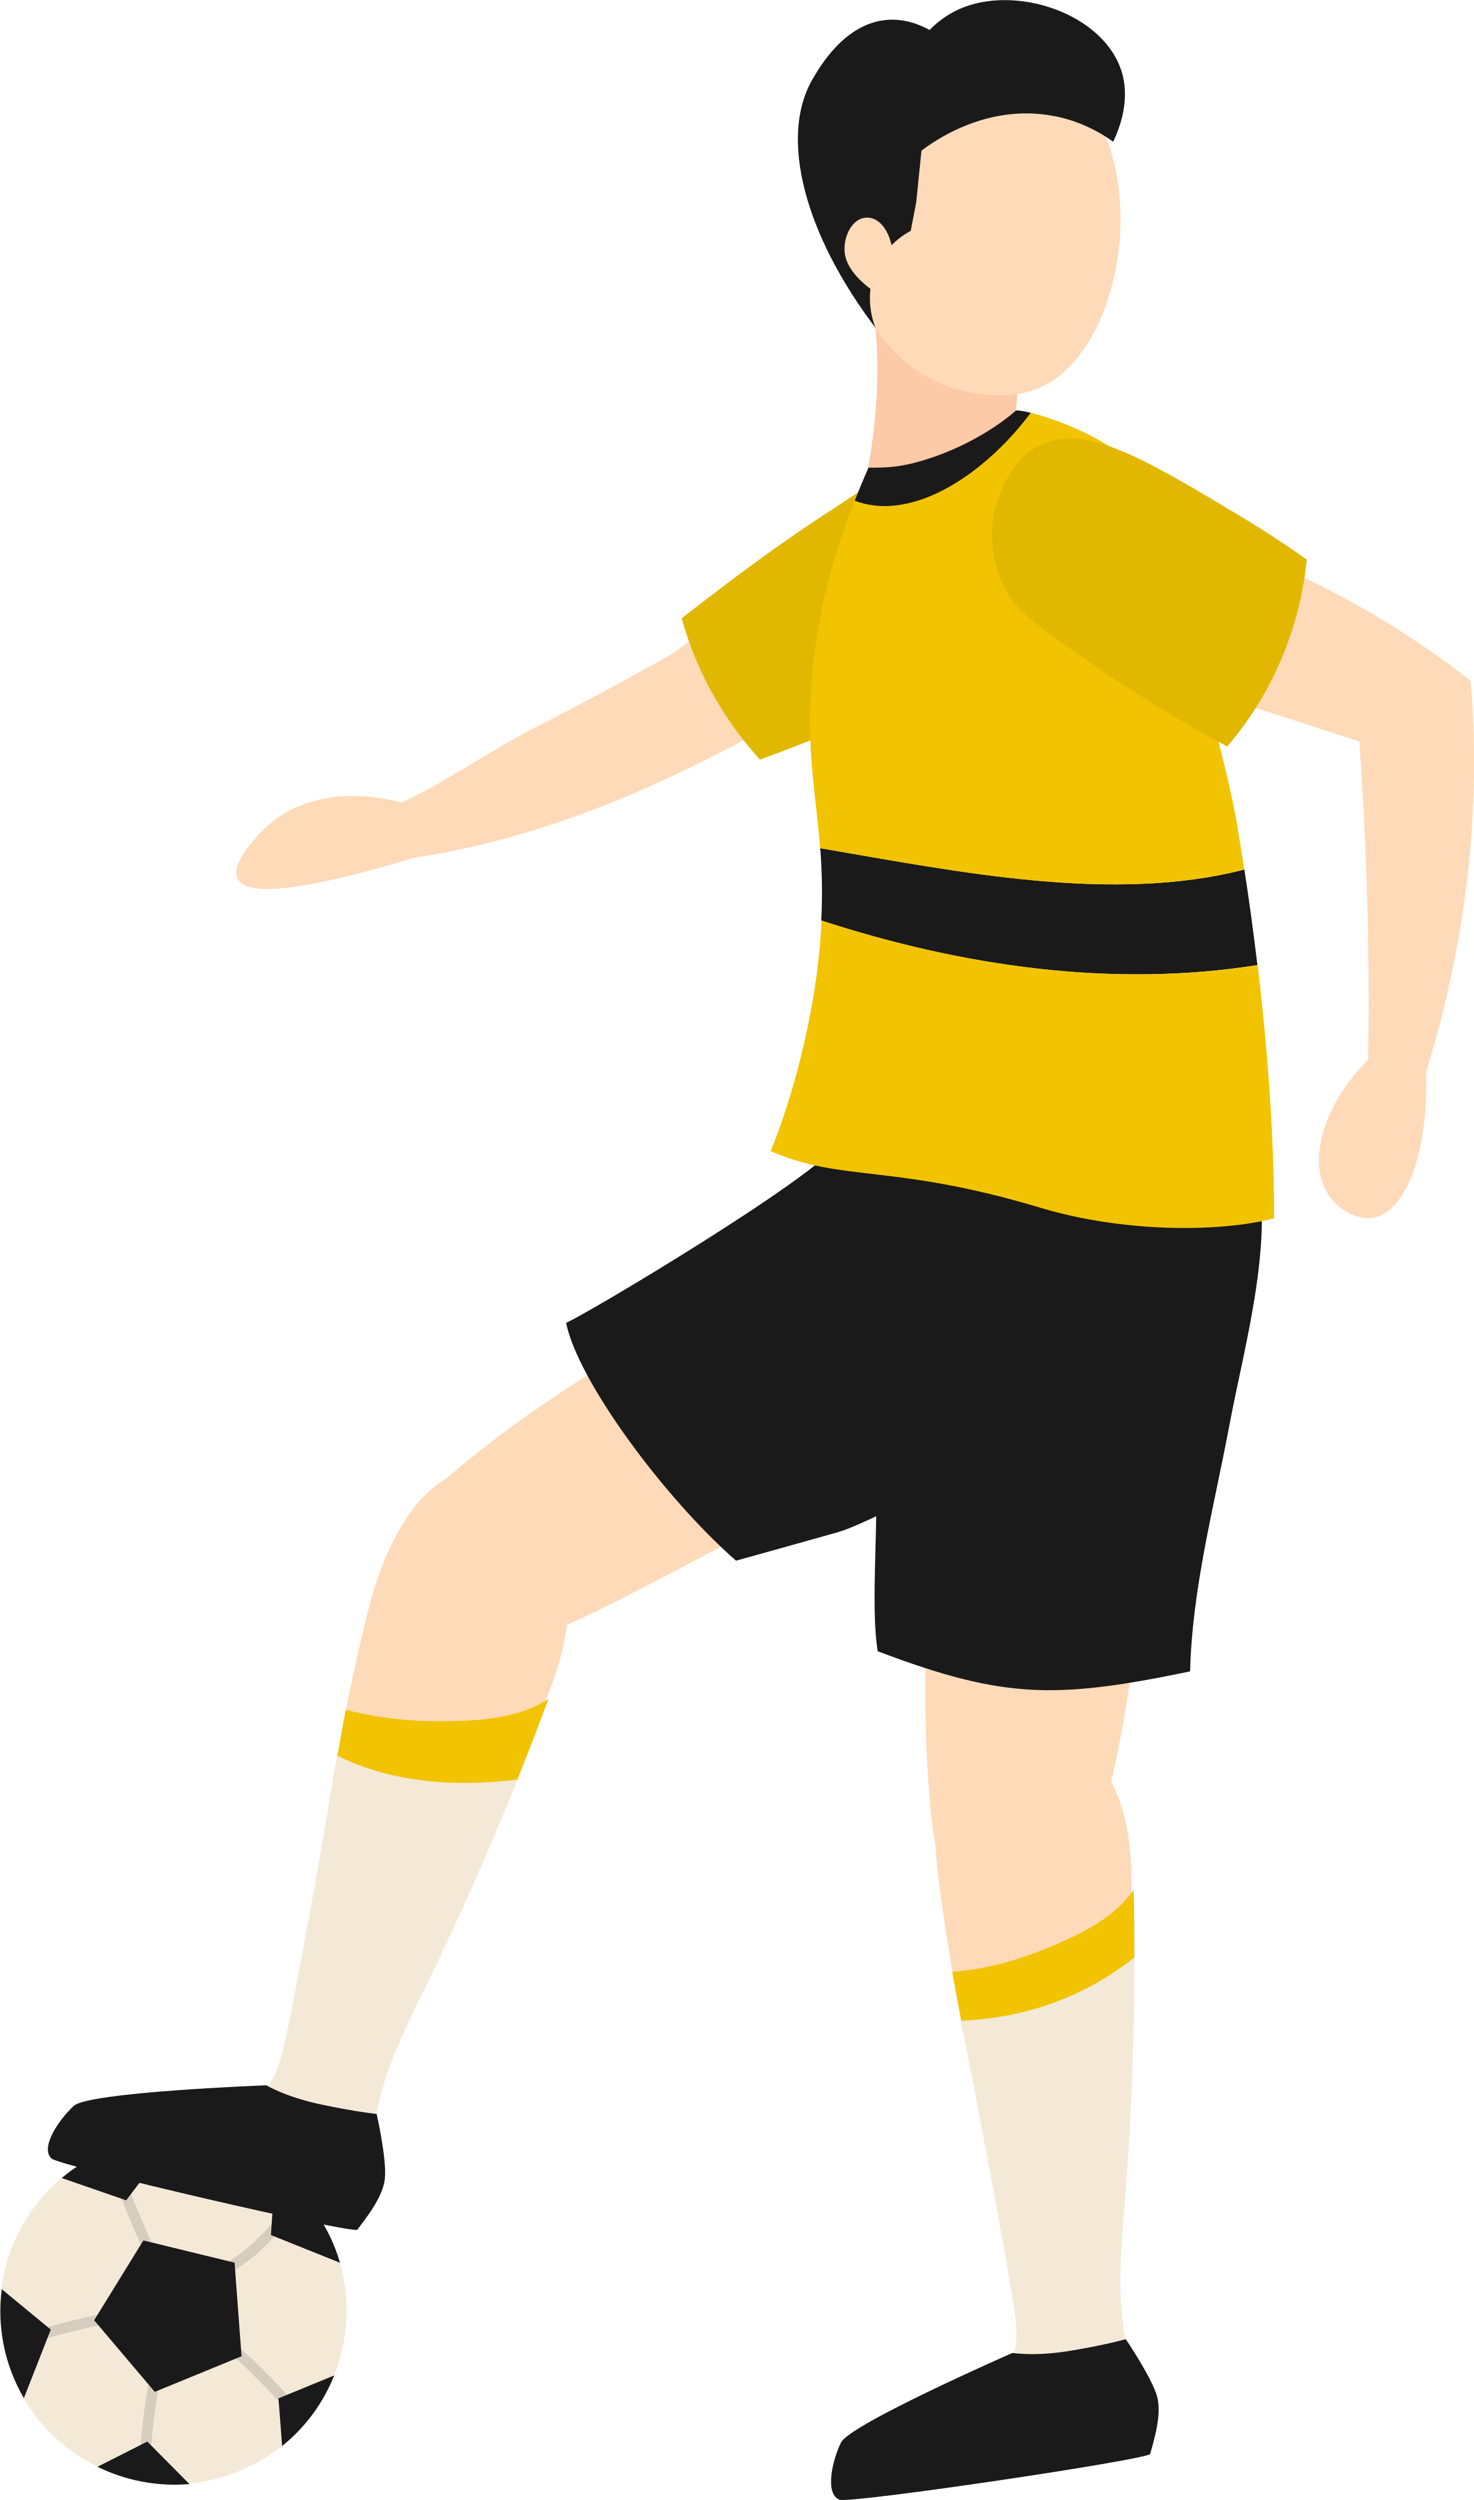
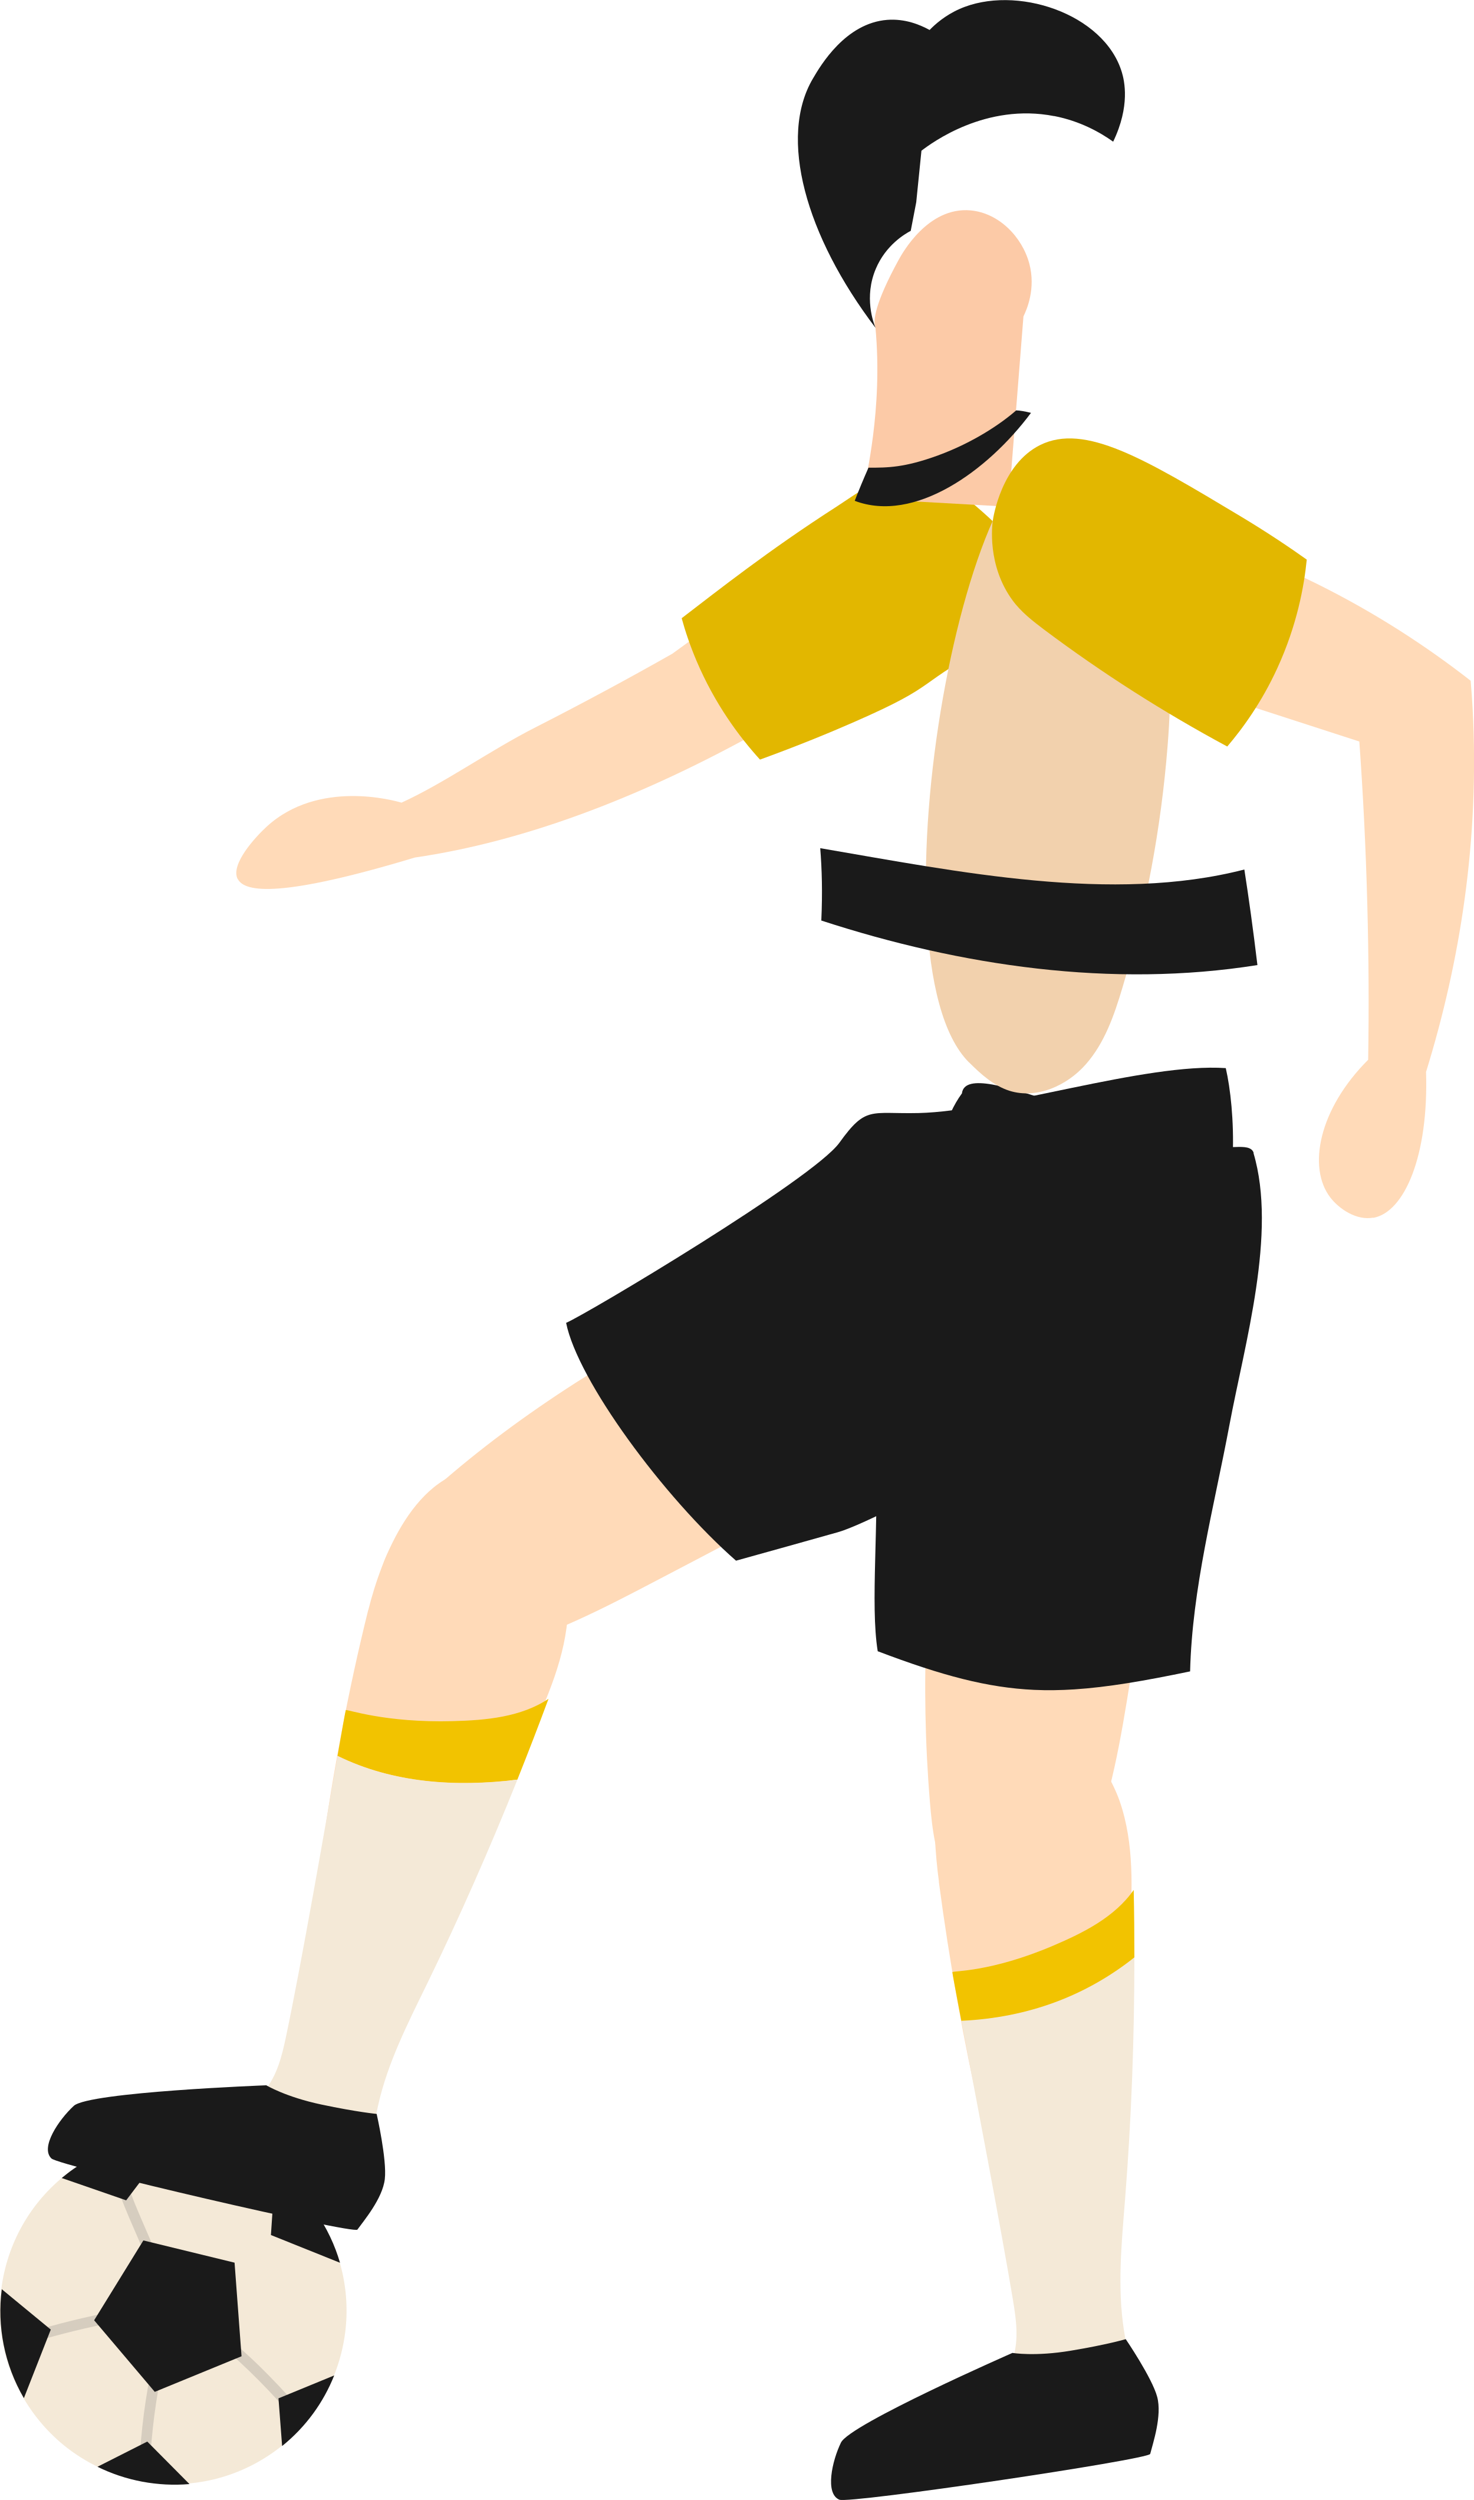
<svg xmlns="http://www.w3.org/2000/svg" id="_レイヤー_2" width="150" height="254.28" viewBox="0 0 150 254.28">
  <defs>
    <style>.cls-1{fill:#fccaa7;}.cls-2{fill:#f2d1ad;}.cls-3{fill:#ffdab8;}.cls-4{fill:#f2c300;}.cls-5{fill:#d6cdbf;}.cls-6{fill:#1a1a1a;}.cls-7{fill:#f4e9d7;}.cls-8{fill:#e2b700;}</style>
  </defs>
  <g id="_コンテンツ">
    <g>
      <g>
        <path class="cls-7" d="m7.55,220.56c7.99-5.57,18.98-3.6,24.55,4.39,5.57,7.99,3.6,18.98-4.39,24.55-7.99,5.57-18.98,3.6-24.55-4.39-5.57-7.99-3.6-18.98,4.39-24.55Z" />
        <path class="cls-5" d="m30.34,244.84c-1.24-1.43-2.55-2.81-3.9-4.14-1.33-1.3-2.74-2.5-4.11-3.75-.73-.67-1.42-1.38-1.97-2.21-.16-.24-.54-.27-.76-.1-.24.19-.26.52-.1.76,1.01,1.51,2.45,2.65,3.8,3.85,1.4,1.24,2.75,2.54,4.04,3.9.73.77,1.45,1.56,2.14,2.36.19.22.52.29.76.1.22-.17.29-.54.1-.76h0Z" />
        <path class="cls-5" d="m15.33,249.52c.23-3.43.74-6.84,1.53-10.18.07-.28-.19-.57-.46-.61-.31-.05-.55.17-.61.46-.78,3.35-1.3,6.75-1.53,10.18-.02.29.15.57.46.61.27.04.59-.16.61-.46h0Z" />
        <path class="cls-5" d="m11.74,235.07c-2.97.57-5.9,1.29-8.79,2.16-.28.08-.4.45-.3.7.12.29.42.38.7.3,2.8-.84,5.64-1.53,8.51-2.08.29-.05.51-.29.48-.6-.03-.27-.31-.53-.6-.48h0Z" />
-         <path class="cls-5" d="m22.61,231.63c1.35-.71,2.62-1.57,3.76-2.59.56-.51,1.1-1.05,1.6-1.62.49-.55.96-1.11,1.58-1.53.58-.39-.08-1.25-.66-.86-.61.41-1.1.96-1.58,1.5-.48.55-.98,1.08-1.52,1.58-1.08.98-2.29,1.84-3.58,2.51-.26.14-.42.41-.3.7.1.25.44.44.7.3h0Z" />
        <path class="cls-5" d="m16.06,229.59c-.62-1.44-1.24-2.87-1.86-4.31-.6-1.4-1.17-2.82-1.5-4.31-.06-.29-.29-.51-.6-.48-.27.03-.54.31-.48.6.33,1.55.9,3.03,1.53,4.49.63,1.47,1.27,2.94,1.9,4.4.28.64,1.28.24,1-.41h0Z" />
        <path class="cls-6" d="m32.14,225c-1.16-1.67-2.57-3.08-4.13-4.21l-.44,6.54,7.03,2.82c-.52-1.79-1.34-3.54-2.46-5.15Z" />
        <path class="cls-6" d="m17.68,217.42c-3.51-.02-7.06,1-10.16,3.16-.43.3-.84.62-1.24.95l6.56,2.27,4.84-6.39Z" />
        <path class="cls-6" d="m5.17,236.95l-4.99-4.11c-.48,3.74.24,7.63,2.25,11.08l2.74-6.98Z" />
        <path class="cls-6" d="m14.98,248.34l-5.06,2.56c2.9,1.43,6.14,2.03,9.36,1.76l-4.29-4.32Z" />
        <polygon class="cls-6" points="15.75 243.28 24.58 239.66 23.87 230.14 14.59 227.88 9.58 236 15.75 243.28" />
        <path class="cls-6" d="m34.01,241.61l-5.67,2.33.37,4.85c2.43-1.96,4.21-4.44,5.3-7.18Z" />
      </g>
      <g>
        <g>
          <path class="cls-3" d="m24.2,89.41c.73,1.4,4.53,1.88,18.02-2.19,11.07-1.61,22.56-6.02,33.81-12.14.81-.44,1.61-.89,2.39-1.34-1.57-1.38-3.56-3.49-5.21-6.47-.62-1.12-1.1-2.19-1.48-3.18l-3.31,2.4c-4.41,2.5-9.06,5.01-13.93,7.49-4.68,2.38-9.19,5.63-13.63,7.66-.75-.22-8.44-2.38-13.7,2.42-1.15,1.05-3.75,3.86-2.97,5.36Z" />
          <path class="cls-8" d="m104.26,57.54c-.84-2.2-2.53-3.95-4.3-5.5-2.02-1.78-4.26-3.62-7.37-3.89-2.45-.22-5.9,2.38-7.47,3.39-6.94,4.46-12.05,8.51-15.75,11.34.37,1.35.86,2.8,1.5,4.31,1.87,4.41,4.35,7.74,6.47,10.07,3.91-1.42,7.13-2.75,9.48-3.78,9.29-4.06,5.79-3.6,14.72-8.32.73-.38,5.02-1.56,2.72-7.62Z" />
        </g>
        <g>
          <path class="cls-3" d="m94.63,183.26c.23,2.81.58,5.69,1.94,8.16,1.36,2.47,3.98,4.44,6.79,4.23,3.62-.27,6.03-3.82,7.41-7.18,2.3-5.59,3.29-11.62,4.25-17.6,1.07-6.63,2.12-13.25,3.12-19.89.59-3.92,1.17-7.91.63-11.84-.54-3.93-2.35-7.86-5.64-10.08-12.82-8.64-15.55,10.77-16.91,18.61-2.04,11.73-2.57,23.72-1.59,35.59Z" />
          <path class="cls-3" d="m95.54,191.4c2.15,16.26,5.8,32.32,10.88,47.92.38,1.15.78,2.34,1.63,3.21.84.87,2.26,1.31,3.3.68,1.14-.68,1.33-2.22,1.4-3.55.74-14.29,1.48-28.59,2.23-42.88.24-4.56.46-9.25-1.03-13.56-1.52-4.42-7.64-12.81-13.29-10.44-6.47,2.71-5.83,13.21-5.11,18.61Z" />
          <path class="cls-7" d="m103.1,234.05c.32,1.92.59,3.98-.03,5.86-.38,1.14-1.55,2.37-1.62,3.57-.18,2.98,6.89,2.62,8.7,2.29,1.42-.25,2.88-.78,3.76-1.92,1.44-1.85.84-4.49.47-6.81-.69-4.4-.24-8.89.11-13.33.65-8.2.95-16.42.95-24.64-4.89,3.88-10.76,6.13-17.61,6.45,1.39,7.31,4.01,20.97,5.27,28.51Z" />
          <path class="cls-4" d="m107.17,197.9c-6.39,2.72-10.17,2.54-10.25,2.69-.02.04.34,1.97.91,4.95,6.85-.32,12.72-2.57,17.61-6.45,0-2.29-.02-4.57-.07-6.86-1.93,2.76-5.1,4.35-8.2,5.67Z" />
          <path class="cls-6" d="m103.03,239.32s-16.55,7.25-17.45,9.12c-.91,1.87-1.65,5.2-.16,5.81,1.04.43,31.48-4.08,31.63-4.66.28-1.1,1.22-3.88.71-5.8-.51-1.92-3.2-5.87-3.2-5.87,0,0-1.89.56-5.57,1.17-3.68.62-5.95.23-5.95.23Z" />
        </g>
        <g>
          <path class="cls-3" d="m44.29,151.36c-2.11,1.87-3.82,4.36-4.99,6.93-1.16,2.57-1.18,5.84.67,7.97,2.38,2.73,6.67,2.54,10.18,1.64,5.86-1.5,11.28-4.32,16.64-7.13,5.95-3.11,11.89-6.23,17.8-9.4,3.5-1.87,7.04-3.8,9.87-6.58,2.83-2.78,4.89-6.59,4.7-10.55-.75-15.44-17.93-6.01-25.03-2.41-10.62,5.39-20.94,11.64-29.85,19.53Z" />
          <path class="cls-3" d="m37.47,163.76c-3.96,15.92-6.24,33.21-7.21,49.58-.07,1.21-.13,2.47.34,3.59.47,1.12,1.62,2.05,2.82,1.84,1.31-.22,2.05-1.58,2.6-2.79,5.92-13.03,11.85-26.06,17.77-39.09,1.89-4.15,3.81-8.44,4.01-12.99.2-4.67-2.42-14.71-8.54-14.58-7.01.15-10.46,9.15-11.78,14.44Z" />
          <path class="cls-4" d="m52.65,181.01c1.09-2.73,2.15-5.47,3.17-8.22-2.81,1.86-6.33,2.18-9.71,2.27-6.95.19-10.8-1.23-10.92-1.12-.03.03-.35,1.84-.84,4.65,5.65,2.78,12.03,3.18,18.3,2.42Z" />
          <path class="cls-7" d="m34.35,178.6c-1.26,7.21-3.66,21.05-5.26,28.62-.4,1.9-.9,3.92-2.18,5.44-.77.92-2.31,1.64-2.81,2.73-1.25,2.71,5.46,4.96,7.25,5.32,1.41.28,2.96.33,4.2-.41,2.02-1.2,2.42-3.87,2.93-6.16.97-4.35,3.03-8.36,4.98-12.36,3.32-6.81,6.37-13.74,9.19-20.76-6.27.76-12.65.36-18.3-2.42Z" />
          <path class="cls-6" d="m27.09,212.1s-18.05.68-19.58,2.09c-1.53,1.41-3.44,4.23-2.28,5.35.81.78,30.79,7.73,31.14,7.24.66-.92,2.56-3.16,2.79-5.14.23-1.97-.83-6.63-.83-6.63,0,0-1.97-.18-5.61-.95-3.65-.77-5.62-1.96-5.62-1.96Z" />
        </g>
        <path class="cls-6" d="m127.58,117.27c-.37-1.26-3.26-.02-4.14-.99-.92-1.01-2.19-1.59-3.49-2.07-.21-.08-.43-.16-.64-.23-.93-.33-1.86-.64-2.79-.94-.1,4.3-18.13-6.07-18.63-1.83-6.87,9.38,2.12,31.71-8.78,35.28.37,8.67-.57,16.61.21,21.46,6.58,2.5,11.19,3.71,15.91,3.93,1.34.06,2.7.04,4.1-.05,3.38-.22,7.08-.85,11.78-1.83.21-8.47,2.44-16.73,4-25.05,1.56-8.32,4.86-19.55,2.45-27.67Z" />
        <path class="cls-6" d="m123.27,128.41c2.9-6.85,2.43-15.58,1.47-19.77-8.22-.56-23.02,4.38-31.26,4.57-4.92.11-5.34-.76-8.06,3.02-2.66,3.69-25.75,17.45-27.81,18.32,1.17,5.85,9.93,17.74,17.29,24.19,3.45-.96,6.91-1.92,10.38-2.9,4.8-1.35,33.46-16.73,38-27.44Z" />
        <path class="cls-1" d="m88,49.61c0,.17-.03.65.27.94.26.26.65.26.76.26.81,0,6.18.31,13.59.73.51-6.45,1.02-12.91,1.53-19.36.31-.63,1.29-2.8.59-5.39-.72-2.66-3.05-5.12-5.96-5.39-4.36-.4-6.98,4.4-7.33,5.03-2.37,4.33-2.65,6.21-2.36,6.9.78,8.4-1.06,15.4-1.1,16.28Z" />
        <path class="cls-2" d="m98.62,108.06c1.2,1.2,2.51,2.38,4.12,2.89,2.76.86,5.84-.52,7.75-2.69,1.92-2.17,2.89-4.99,3.72-7.76,2.41-8.02,3.95-16.3,4.61-24.64.43-5.44.47-10.98-.95-16.25-1.42-5.26-4.46-10.26-9.09-13.14-9.98-6.2-20.82,50.97-10.17,61.59Z" />
        <path class="cls-6" d="m127.96,98.16c-.43-3.6-.89-6.9-1.33-9.72-13.43,3.46-29.07.24-43.16-2.17.17,2.14.24,4.48.11,7.36,14.24,4.64,29.61,6.88,44.37,4.53Z" />
-         <path class="cls-4" d="m83.59,93.63c0,.09,0,.18,0,.27-.44,9.09-3.13,18.27-5.16,23.18,7.27,3.19,12.4,1.24,27.5,5.78,8.27,2.48,18.04,2.53,23.73,1.06,0-8.96-.76-18.06-1.68-25.76-14.76,2.35-30.14.11-44.37-4.53Z" />
        <path class="cls-6" d="m104.91,41.99c-.61-.15-1.13-.24-1.5-.25-1.5,1.32-4.3,3.24-7.95,4.58-3.43,1.25-5.12,1.25-7.08,1.25-.51,1.15-.97,2.26-1.4,3.37,6.06,2.3,13.5-2.99,17.94-8.95Z" />
-         <path class="cls-4" d="m125.94,84.16c-1.19-6.92-3.47-13.62-4.69-20.54-.49-2.77-1-9.28-5.42-14.72-1.81-2.22-1.52-2.65-3.37-3.77-2.34-1.43-5.49-2.64-7.56-3.15-4.43,5.96-11.87,11.24-17.94,8.95-4.42,11.24-4.85,20.11-4.39,26.32.25,3.35.66,6.01.89,9.02,14.09,2.41,29.73,5.63,43.16,2.17-.24-1.58-.48-3.03-.69-4.28Z" />
        <g>
-           <path class="cls-3" d="m97.25,4.51c-7.53,1.25-10.64,9.51-11.19,11.13-3.05,8.88,2.27,16.72,3.01,17.77.72,1.09,3.35,4.77,8.33,6.19.91.26,5.05,1.34,8.5-.2,8.3-3.71,11.58-22.11,3.42-30.53-.37-.38-5.46-5.46-12.08-4.36Z" />
          <path class="cls-6" d="m107.27,11.8c2.67.52,4.69,1.67,6.01,2.61,1.75-3.63,1.14-6.2.89-7.04-1.79-6.01-10.83-8.99-16.54-6.45-1.46.65-2.47,1.55-3.03,2.13-.93-.51-2.46-1.17-4.31-1.03-4.25.33-6.78,4.63-7.57,5.98-3.52,5.98-.76,15.96,6.38,25.35-.21-.51-1.2-3.12.03-6.02,1.02-2.41,2.96-3.54,3.55-3.85.19-.97.37-1.94.56-2.91.18-1.75.35-3.49.53-5.24,1.07-.82,6.57-4.88,13.51-3.52Z" />
-           <path class="cls-3" d="m90.87,25.85c-.17-1.97-1.09-3.44-2.27-3.68-.49-.1-.89.04-.98.08-1.22.46-1.91,2.31-1.61,3.76.45,2.14,3.12,3.74,3.21,3.83h0" />
        </g>
        <g>
          <path class="cls-3" d="m139.75,123.87c3.2-.58,5.64-6.36,5.37-14.84,3.45-11.16,5.46-23.57,4.74-36.93-.05-.96-.12-1.91-.2-2.86-4.37-3.41-9.56-6.84-15.65-9.86-1.4-.69-2.78-1.33-4.14-1.92-.98,1.64-2.37,4.47-2.83,8.24-.3,2.47-.1,4.58.17,6.12,3.71,1.2,7.41,2.4,11.12,3.6.38,5.28.66,10.79.81,16.5.15,5.48.17,10.78.09,15.87-5.04,5.03-6.18,10.96-3.86,14,.92,1.2,2.69,2.37,4.38,2.06Z" />
          <path class="cls-8" d="m105.84,45.27c-3.92,1.95-4.76,7.32-4.81,7.7-.05.37-.61,4.51,2.01,8.09.87,1.19,2.06,2.11,3.24,3,5.89,4.41,12.12,8.38,18.61,11.87,1.57-1.84,3.5-4.49,5.1-7.98,2-4.36,2.72-8.31,2.99-11.03-1.64-1.17-3.97-2.75-6.86-4.48-9.65-5.78-15.73-9.43-20.28-7.17Z" />
        </g>
      </g>
    </g>
  </g>
</svg>